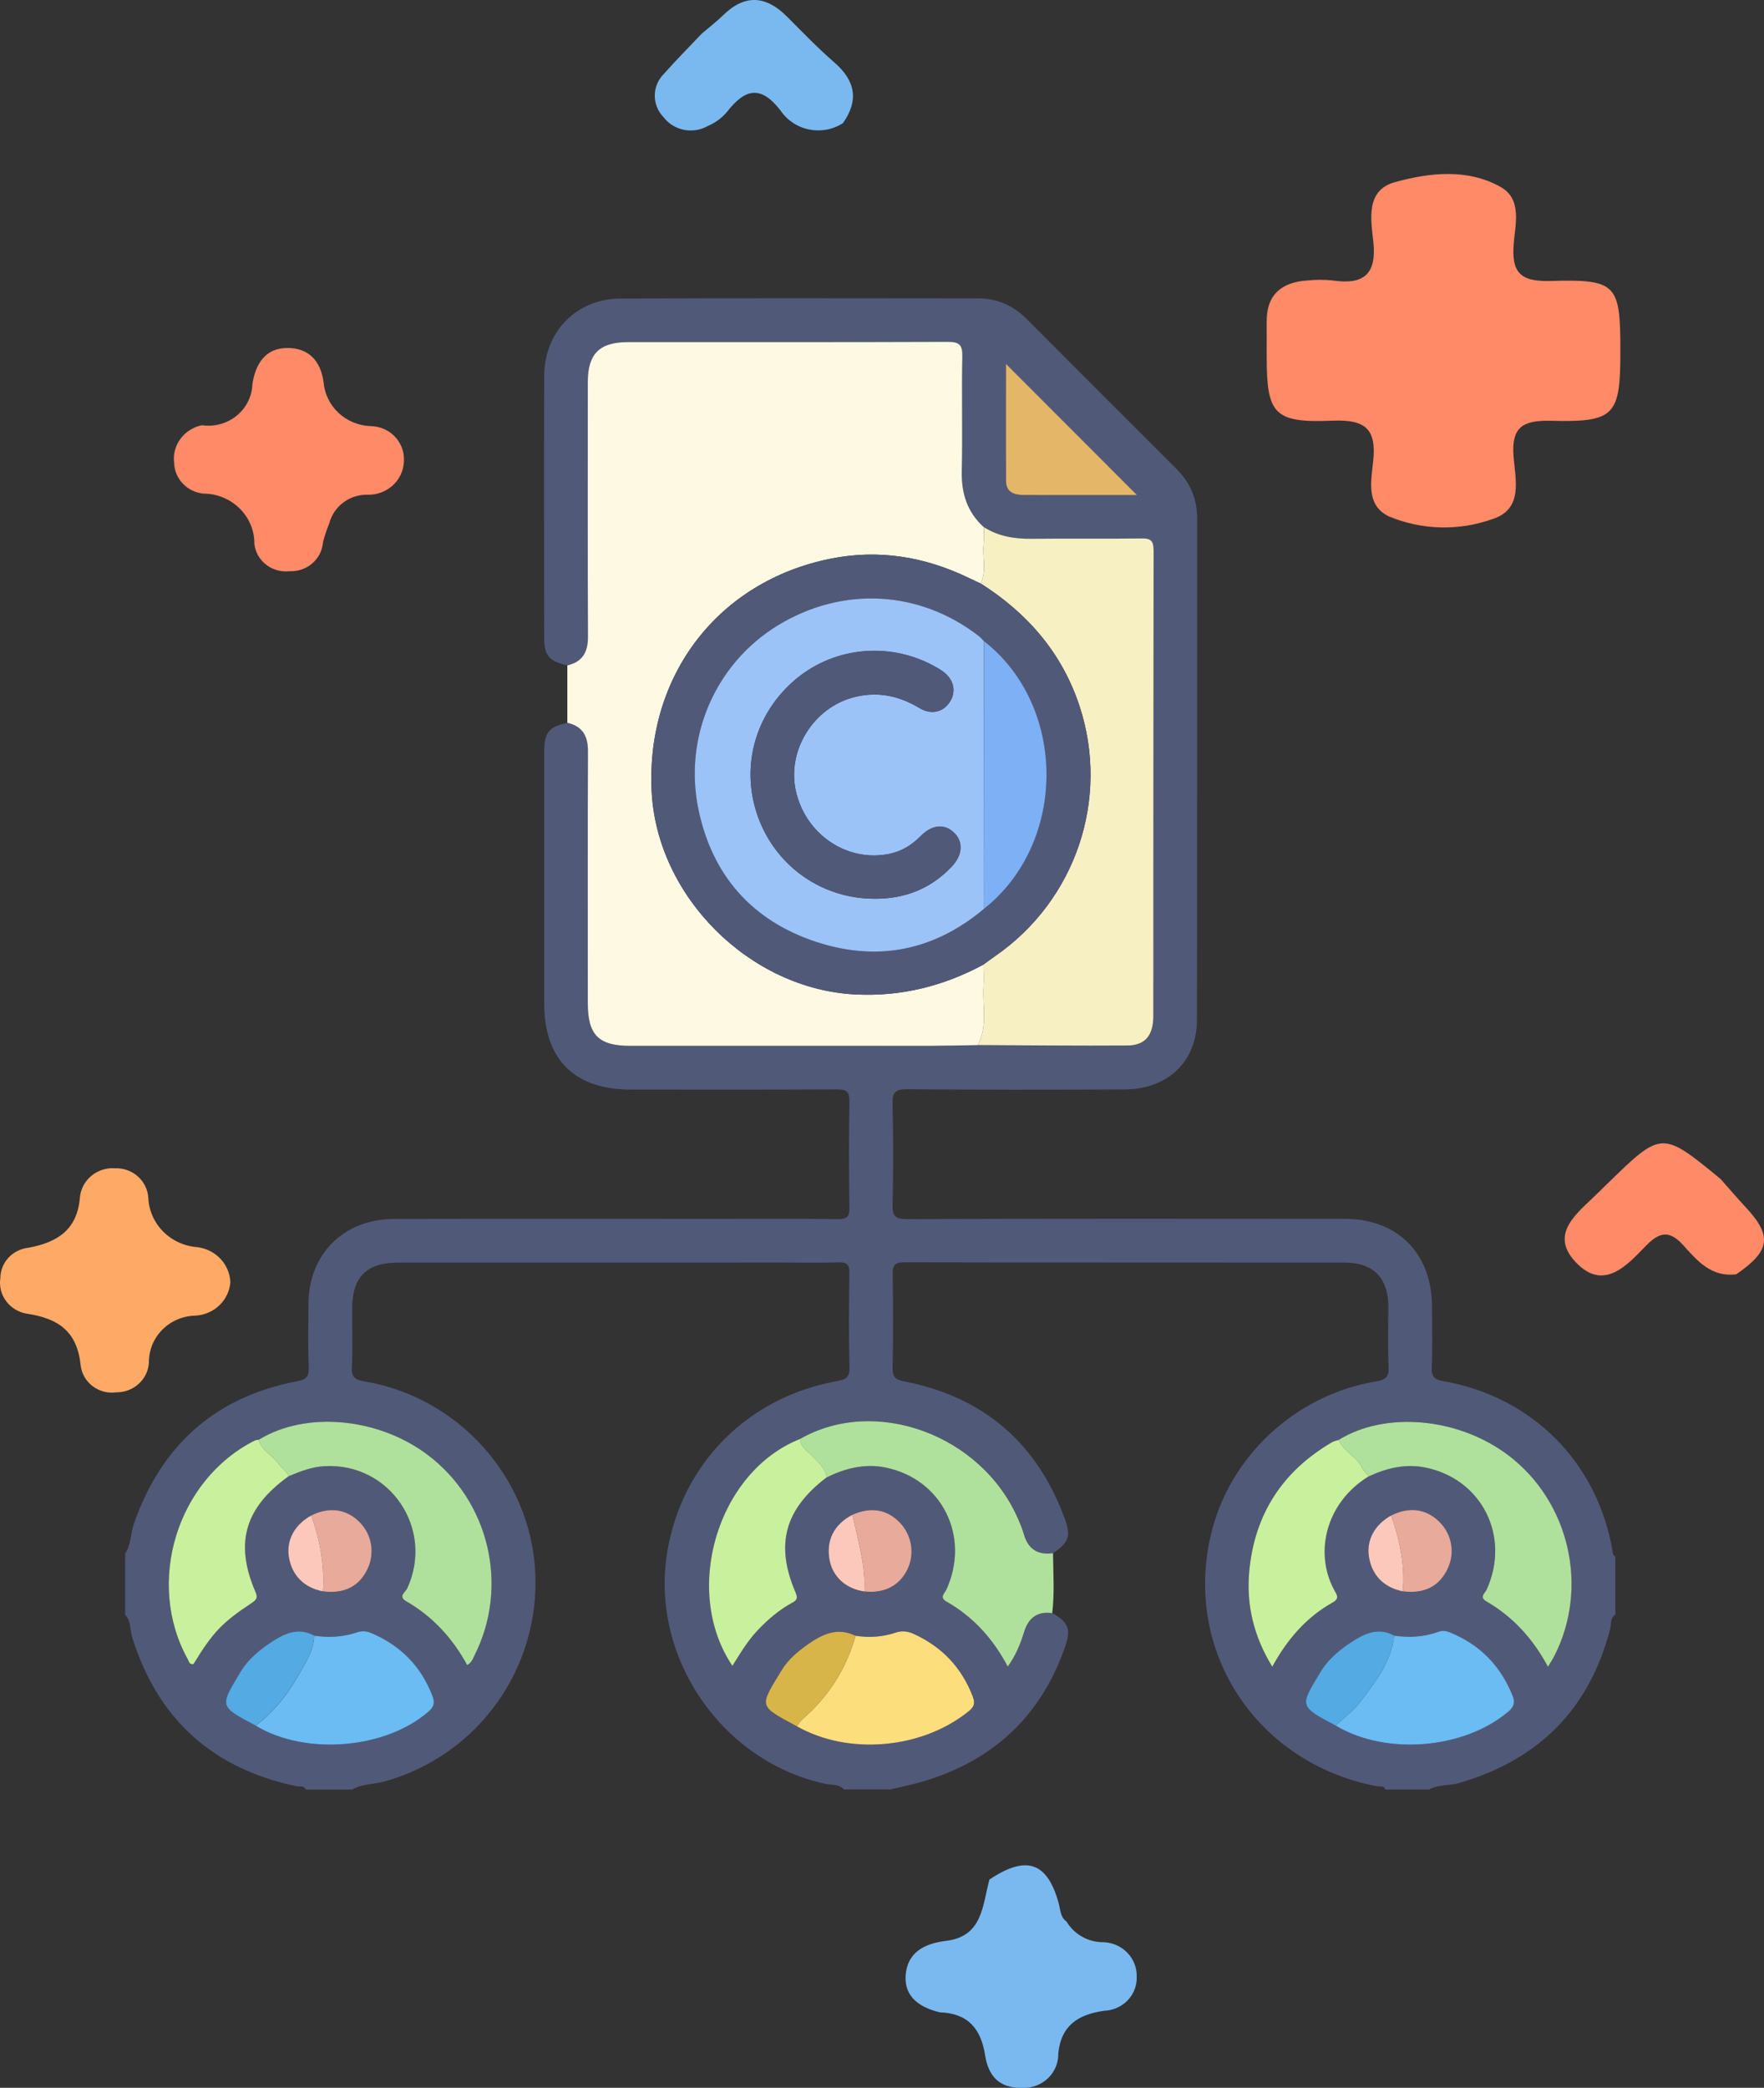
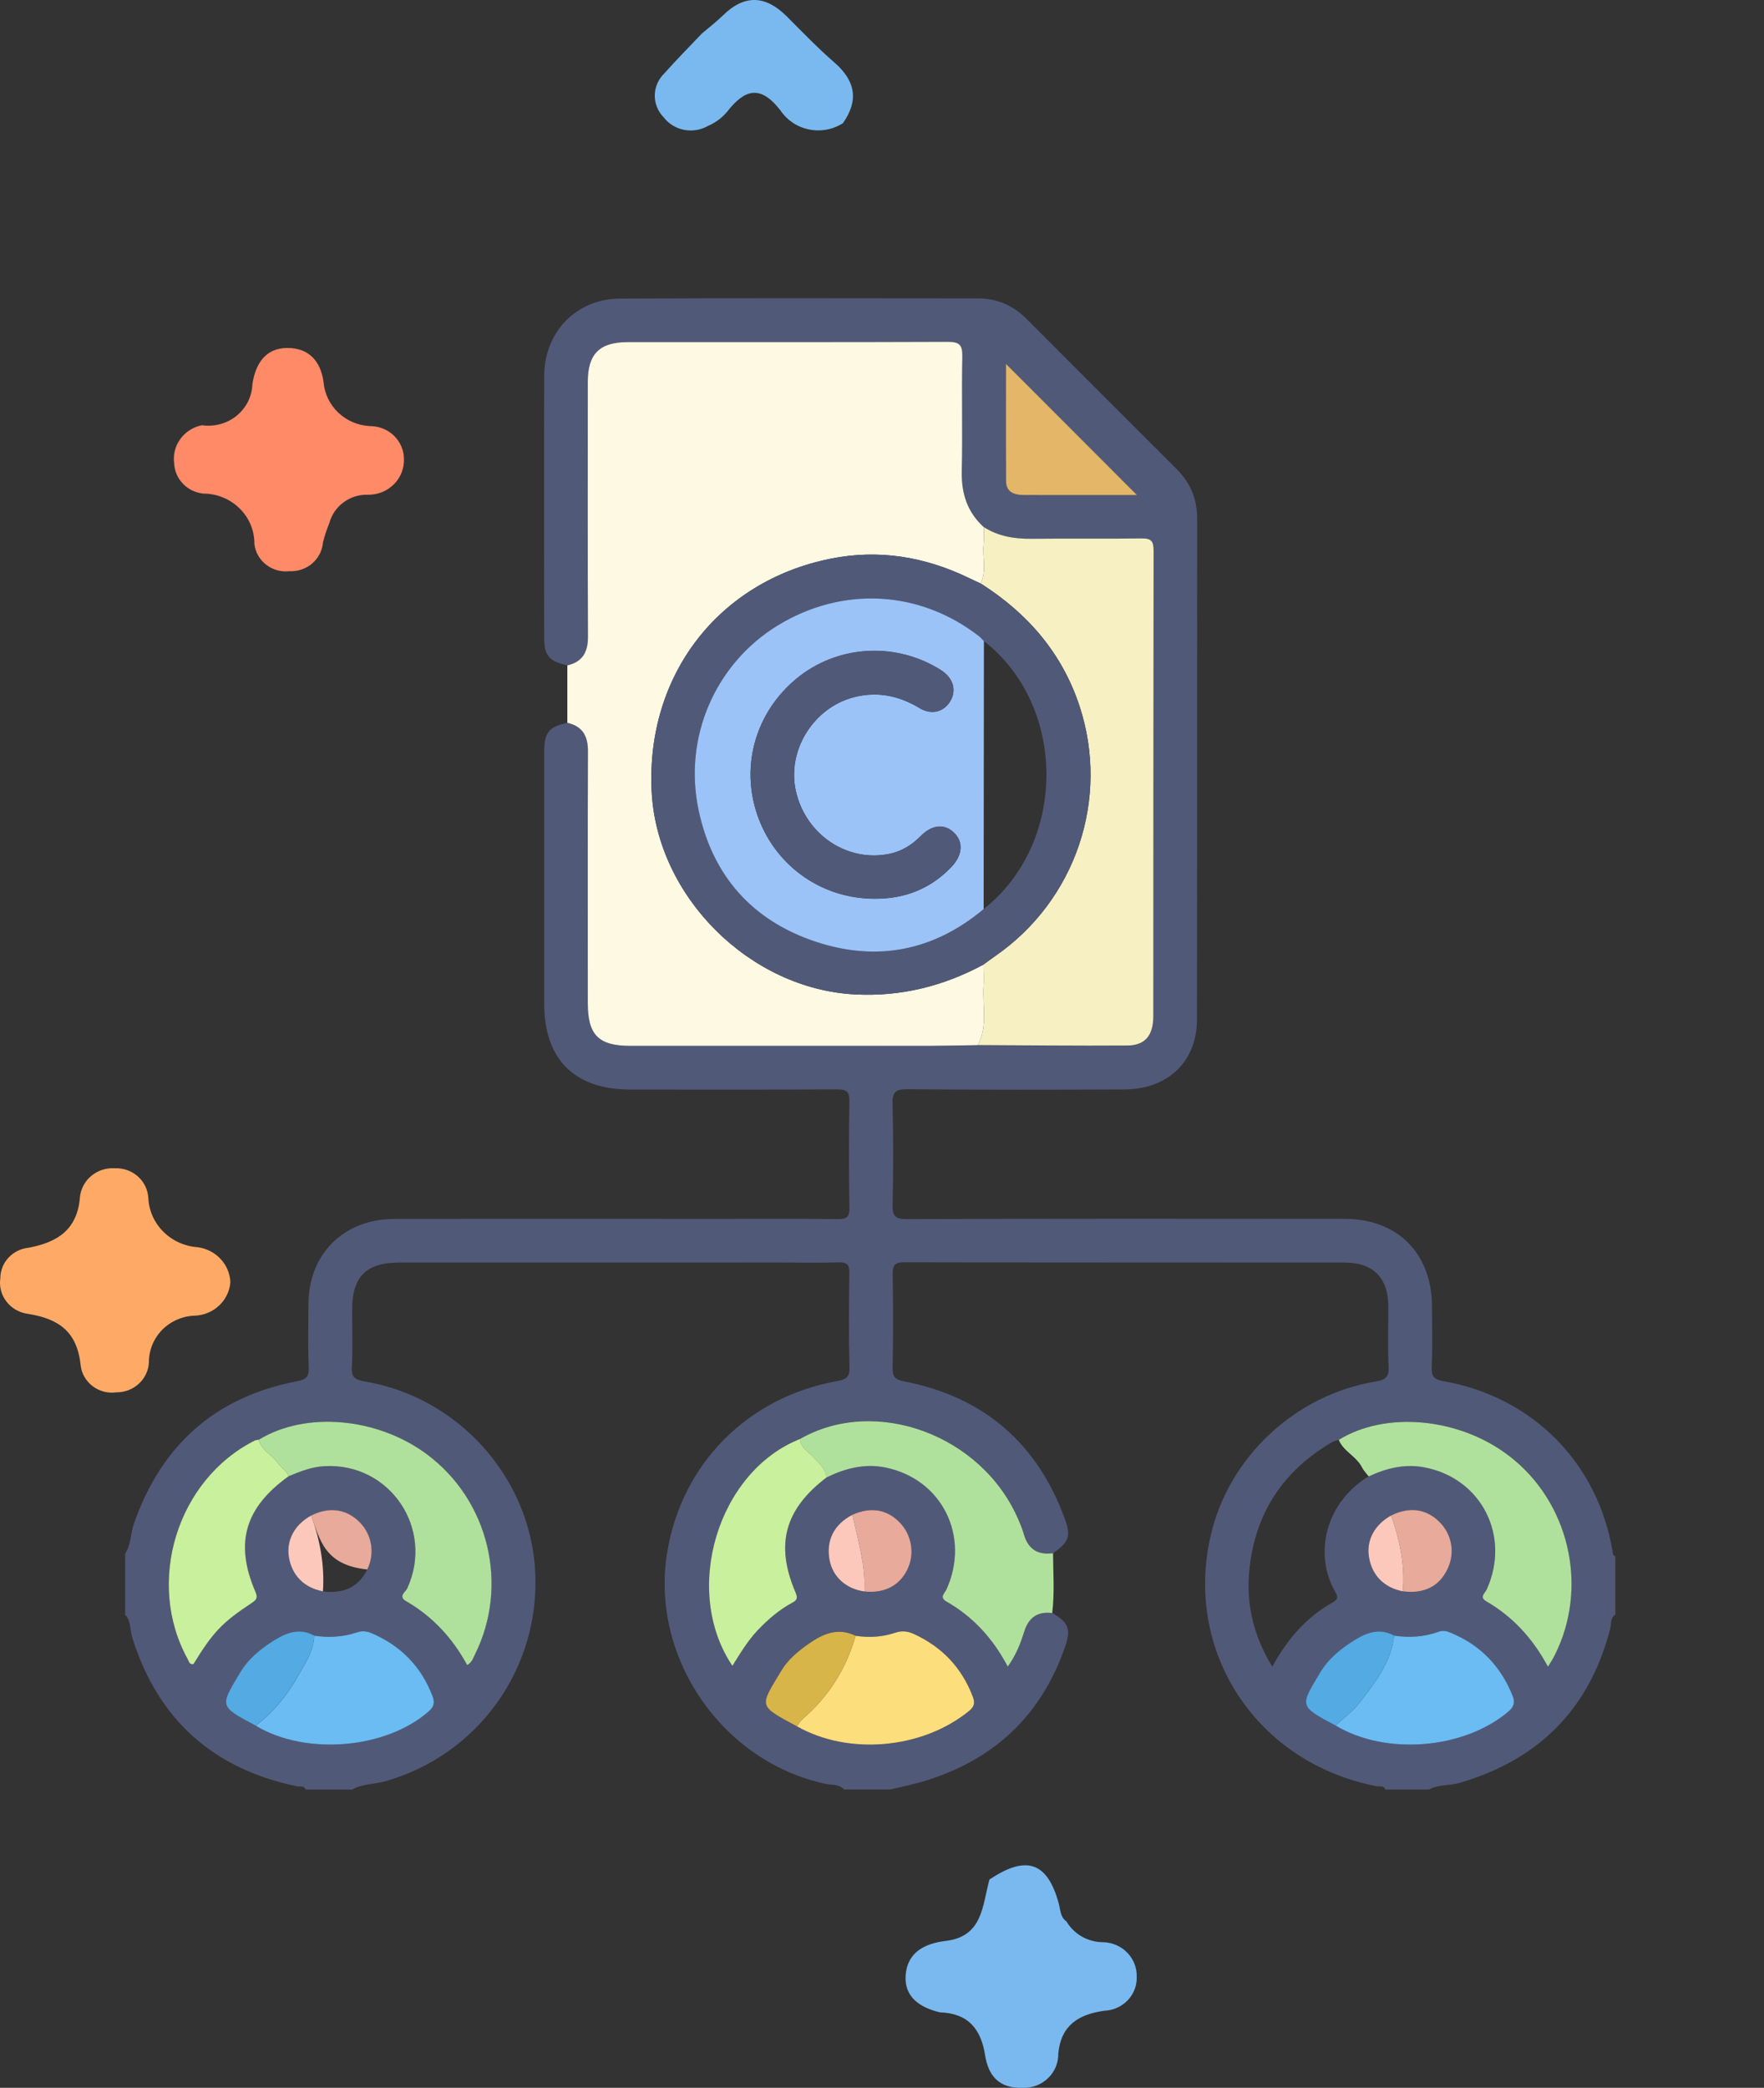
<svg xmlns="http://www.w3.org/2000/svg" width="71" height="84" viewBox="0 0 71 84" fill="none">
  <rect x="0" y="0" width="71" height="84" fill="#333333" stroke="none" />
  <path d="M37.831 80.964C37.028 80.772 36.395 80.35 36.451 79.486C36.511 78.582 37.163 78.197 38.07 78.089C39.566 77.911 39.54 76.649 39.824 75.621C41.311 74.624 42.16 74.913 42.616 76.59C42.686 76.847 42.672 77.13 42.926 77.309C43.079 77.566 43.299 77.779 43.565 77.926C43.831 78.073 44.132 78.147 44.437 78.142C44.798 78.161 45.137 78.315 45.382 78.573C45.628 78.831 45.761 79.172 45.752 79.523C45.76 79.697 45.732 79.871 45.67 80.034C45.608 80.197 45.514 80.347 45.393 80.475C45.272 80.602 45.126 80.706 44.963 80.778C44.801 80.851 44.626 80.892 44.447 80.899C43.41 81.046 42.709 81.48 42.595 82.615C42.6 82.8 42.566 82.984 42.495 83.156C42.423 83.328 42.317 83.484 42.181 83.614C42.045 83.744 41.883 83.846 41.705 83.912C41.528 83.978 41.338 84.009 41.147 84.001C40.196 84.025 39.775 83.496 39.649 82.685C39.487 81.644 38.974 80.999 37.831 80.964Z" fill="#79B9EF" />
-   <path d="M69.882 51.27C68.879 51.395 68.315 50.725 67.755 50.105C67.217 49.505 66.811 49.544 66.26 50.11C65.482 50.911 64.547 51.969 63.426 50.786C62.329 49.63 63.494 48.806 64.287 48.024C64.42 47.892 64.555 47.762 64.688 47.632C66.885 45.49 66.885 45.49 69.255 47.437C69.588 47.812 69.912 48.194 70.255 48.562C71.341 49.723 71.259 50.326 69.882 51.27Z" fill="#FF8A68" />
  <path d="M9.273 51.582C9.247 51.934 9.091 52.265 8.834 52.513C8.577 52.761 8.235 52.91 7.874 52.932C7.371 52.94 6.891 53.142 6.539 53.492C6.188 53.843 5.992 54.314 5.994 54.805C5.98 55.133 5.836 55.443 5.591 55.669C5.347 55.896 5.022 56.021 4.684 56.018C4.517 56.041 4.347 56.032 4.183 55.99C4.02 55.948 3.867 55.874 3.733 55.774C3.599 55.674 3.487 55.548 3.404 55.405C3.32 55.262 3.267 55.104 3.248 54.94C3.107 53.586 2.384 53.05 1.082 52.854C0.746 52.799 0.447 52.618 0.247 52.35C0.047 52.082 -0.036 51.748 0.014 51.421C0.016 51.117 0.133 50.825 0.342 50.6C0.551 50.375 0.839 50.233 1.149 50.201C2.33 49.98 3.122 49.463 3.219 48.147C3.257 47.817 3.424 47.514 3.685 47.301C3.946 47.088 4.281 46.981 4.621 47.003C4.96 46.989 5.291 47.105 5.543 47.326C5.795 47.547 5.947 47.856 5.969 48.185C5.989 48.697 6.203 49.184 6.569 49.551C6.935 49.919 7.428 50.142 7.952 50.179C8.306 50.225 8.633 50.391 8.874 50.647C9.115 50.904 9.257 51.235 9.273 51.582Z" fill="#FEAA66" />
  <path d="M28.248 1.351C28.532 1.109 28.83 0.881 29.096 0.621C29.977 -0.242 30.824 -0.185 31.674 0.666C32.301 1.294 32.919 1.937 33.589 2.519C34.438 3.256 34.569 4.045 33.928 4.955C33.729 5.083 33.506 5.171 33.272 5.215C33.038 5.258 32.798 5.257 32.565 5.209C32.331 5.162 32.11 5.071 31.913 4.94C31.716 4.809 31.548 4.642 31.417 4.448C30.613 3.405 29.98 3.579 29.266 4.496C29.057 4.746 28.789 4.943 28.486 5.071C28.196 5.235 27.855 5.288 27.527 5.223C27.199 5.157 26.908 4.977 26.708 4.715C26.477 4.478 26.351 4.164 26.354 3.837C26.358 3.511 26.491 3.198 26.727 2.966C27.214 2.414 27.739 1.89 28.248 1.351Z" fill="#79B9EF" />
  <path d="M8.13 17.108C8.376 17.144 8.628 17.128 8.868 17.063C9.109 16.997 9.332 16.883 9.523 16.727C9.715 16.572 9.87 16.378 9.98 16.16C10.089 15.942 10.15 15.703 10.158 15.46C10.28 14.654 10.671 14.003 11.563 14C12.411 13.997 12.906 14.505 13.024 15.382C13.064 15.847 13.276 16.282 13.621 16.607C13.966 16.931 14.42 17.122 14.899 17.144C15.077 17.144 15.254 17.179 15.419 17.245C15.585 17.312 15.735 17.41 15.861 17.533C15.987 17.657 16.087 17.803 16.155 17.964C16.224 18.125 16.259 18.297 16.258 18.471C16.265 18.657 16.232 18.843 16.163 19.016C16.094 19.19 15.99 19.349 15.857 19.482C15.724 19.616 15.565 19.722 15.389 19.795C15.213 19.867 15.023 19.905 14.832 19.905C14.476 19.89 14.125 19.995 13.839 20.202C13.553 20.408 13.348 20.704 13.258 21.04C13.154 21.294 13.067 21.554 12.999 21.819C12.975 22.145 12.821 22.449 12.57 22.666C12.32 22.883 11.992 22.996 11.656 22.981C11.489 23 11.32 22.987 11.158 22.943C10.996 22.898 10.845 22.823 10.713 22.721C10.582 22.619 10.472 22.493 10.39 22.349C10.309 22.206 10.257 22.049 10.239 21.886C10.242 21.621 10.19 21.359 10.089 21.113C9.987 20.868 9.836 20.645 9.645 20.457C9.455 20.268 9.227 20.118 8.977 20.016C8.727 19.913 8.458 19.86 8.186 19.859C7.874 19.828 7.583 19.689 7.368 19.467C7.152 19.245 7.025 18.955 7.011 18.65C6.961 18.303 7.049 17.95 7.257 17.663C7.465 17.377 7.777 17.178 8.13 17.108Z" fill="#FF8A68" />
-   <path d="M65.219 14.151C65.219 16.712 64.995 16.994 62.443 16.93C61.288 16.9 60.827 17.178 60.919 18.37C60.99 19.279 61.327 20.492 60.064 20.885C58.717 21.368 57.231 21.33 55.912 20.78C54.961 20.34 55.191 19.327 55.272 18.538C55.402 17.278 54.971 16.871 53.65 16.925C51.266 17.023 50.984 16.669 50.983 14.324C50.983 13.863 50.986 13.402 50.983 12.941C50.976 11.858 51.578 11.347 52.64 11.283C52.97 11.249 53.303 11.249 53.633 11.283C54.92 11.476 55.416 11.005 55.274 9.713C55.177 8.829 54.966 7.656 56.135 7.332C57.524 6.946 59.053 6.771 60.392 7.518C61.276 8.011 60.986 9.024 60.925 9.814C60.838 10.934 61.166 11.34 62.393 11.305C65.087 11.229 65.219 11.428 65.219 14.151Z" fill="#FF8A68" />
  <path d="M22.837 26.77C22.109 26.611 21.903 26.378 21.903 25.667C21.9 22.151 21.893 18.636 21.904 15.12C21.909 13.355 23.198 12.021 24.958 12.013C29.762 11.991 34.564 12.003 39.367 12.006C40.123 12.006 40.771 12.283 41.309 12.821C43.322 14.838 45.339 16.856 47.357 18.869C47.91 19.42 48.185 20.077 48.185 20.863C48.18 27.581 48.19 34.302 48.177 41.02C48.174 42.717 47.004 43.825 45.251 43.833C42.343 43.846 39.433 43.85 36.524 43.824C36.03 43.819 35.912 43.947 35.924 44.43C35.96 45.777 35.957 47.126 35.926 48.473C35.915 48.928 36.032 49.048 36.494 49.047C42.371 49.03 48.247 49.031 54.124 49.038C56.255 49.039 57.631 50.431 57.637 52.562C57.639 53.382 57.662 54.204 57.626 55.022C57.609 55.404 57.756 55.508 58.098 55.569C61.686 56.198 64.32 58.861 64.909 62.439C64.921 62.517 64.926 62.592 65.016 62.618C65.016 63.4 65.016 64.181 65.016 64.963C64.801 65.097 64.859 65.341 64.81 65.531C63.973 68.768 61.925 70.809 58.732 71.736C58.332 71.852 57.896 71.789 57.518 71.997C56.933 71.997 56.347 71.997 55.761 71.997C55.694 71.82 55.531 71.889 55.41 71.866C50.594 70.937 47.643 66.483 48.73 61.779C49.461 58.613 52.128 56.119 55.389 55.578C55.763 55.515 55.909 55.404 55.891 54.996C55.852 54.178 55.883 53.357 55.878 52.537C55.87 51.414 55.269 50.8 54.14 50.799C48.227 50.794 42.313 50.8 36.401 50.786C35.99 50.785 35.924 50.925 35.93 51.286C35.949 52.535 35.955 53.785 35.927 55.034C35.918 55.422 36.065 55.514 36.408 55.581C39.601 56.206 41.749 58.066 42.863 61.118C43.116 61.813 43.011 62.064 42.386 62.487C41.769 62.572 41.379 62.32 41.212 61.714C41.156 61.509 41.07 61.31 40.985 61.115C39.511 57.719 35.238 56.153 32.202 57.892C28.884 59.205 27.445 64 29.48 67.021C29.794 66.519 30.093 66.016 30.497 65.589C30.916 65.147 31.375 64.758 31.913 64.467C32.109 64.361 32.1 64.255 32.013 64.048C31.199 62.131 31.593 60.719 33.267 59.441C34.017 59.074 34.793 58.869 35.635 59.038C37.914 59.496 39.069 61.807 38.095 63.948C38.028 64.097 37.8 64.261 38.097 64.431C39.175 65.045 39.975 65.93 40.565 67.049C40.89 66.597 41.076 66.132 41.223 65.655C41.399 65.085 41.754 64.816 42.354 64.897C42.996 65.267 43.114 65.542 42.877 66.233C41.929 68.988 40.045 70.779 37.271 71.639C36.804 71.784 36.321 71.878 35.844 71.995C35.22 71.995 34.595 71.995 33.97 71.995C33.767 71.772 33.475 71.823 33.223 71.77C29.052 70.875 26.167 66.668 26.852 62.468C27.434 58.893 30.091 56.209 33.704 55.564C34.029 55.506 34.201 55.425 34.192 55.025C34.159 53.757 34.17 52.487 34.187 51.218C34.192 50.885 34.093 50.778 33.759 50.789C33.037 50.813 32.316 50.797 31.594 50.797C26.403 50.797 21.212 50.796 16.023 50.799C14.747 50.799 14.177 51.38 14.174 52.663C14.172 53.445 14.203 54.226 14.161 55.006C14.139 55.423 14.306 55.519 14.671 55.579C18.452 56.209 21.347 59.443 21.542 63.233C21.744 67.135 19.235 70.62 15.489 71.672C15.053 71.794 14.58 71.764 14.174 72C13.549 72 12.924 72 12.299 72C12.234 71.823 12.07 71.894 11.949 71.869C8.571 71.165 6.354 69.181 5.321 65.877C5.226 65.574 5.281 65.222 5.037 64.967C5.037 64.147 5.037 63.326 5.037 62.506C5.279 62.142 5.251 61.699 5.39 61.303C6.493 58.146 8.656 56.205 11.954 55.573C12.29 55.509 12.444 55.415 12.427 55.028C12.391 54.17 12.412 53.309 12.416 52.451C12.427 50.452 13.836 49.047 15.866 49.042C20.219 49.033 24.573 49.039 28.926 49.039C30.527 49.039 32.128 49.03 33.728 49.047C34.081 49.051 34.195 48.964 34.189 48.594C34.167 47.168 34.165 45.742 34.189 44.316C34.195 43.925 34.079 43.829 33.697 43.83C30.924 43.846 28.153 43.84 25.38 43.838C23.121 43.836 21.904 42.625 21.904 40.378C21.904 36.999 21.903 33.62 21.904 30.241C21.904 29.469 22.095 29.24 22.839 29.082C23.456 29.221 23.671 29.618 23.668 30.234C23.654 33.609 23.662 36.985 23.662 40.359C23.662 41.644 24.095 42.078 25.375 42.08C29.412 42.081 33.45 42.081 37.486 42.078C38.109 42.078 38.733 42.061 39.356 42.05C41.363 42.059 43.371 42.083 45.378 42.069C46.096 42.064 46.423 41.664 46.423 40.88C46.426 34.638 46.421 28.394 46.434 22.152C46.434 21.771 46.332 21.662 45.95 21.666C44.469 21.688 42.986 21.665 41.504 21.68C40.826 21.686 40.189 21.582 39.608 21.215C38.939 20.611 38.695 19.86 38.716 18.964C38.75 17.422 38.706 15.877 38.736 14.335C38.745 13.868 38.609 13.752 38.15 13.754C33.854 13.771 29.56 13.763 25.265 13.765C24.135 13.765 23.662 14.238 23.662 15.36C23.66 18.778 23.654 22.198 23.668 25.615C23.668 26.231 23.453 26.628 22.837 26.77ZM34.309 60.946C33.569 61.324 33.24 61.973 33.387 62.762C33.515 63.444 34.048 63.926 34.788 64.031C35.587 64.119 36.197 63.809 36.521 63.153C36.827 62.531 36.704 61.764 36.219 61.262C35.699 60.724 35.049 60.616 34.309 60.946ZM12.998 64.026C13.838 64.137 14.445 63.837 14.783 63.147C15.094 62.512 14.977 61.762 14.489 61.259C13.96 60.712 13.26 60.61 12.527 60.974C11.862 61.335 11.52 61.97 11.627 62.643C11.746 63.384 12.238 63.881 12.998 64.026ZM55.992 60.974C55.327 61.338 54.989 61.968 55.097 62.642C55.217 63.384 55.703 63.878 56.461 64.026C57.303 64.139 57.912 63.84 58.251 63.148C58.574 62.486 58.443 61.726 57.915 61.217C57.384 60.699 56.711 60.616 55.992 60.974ZM32.077 69.457C34.157 70.637 37.113 70.368 38.99 68.849C39.214 68.668 39.251 68.523 39.151 68.26C38.705 67.09 37.911 66.26 36.777 65.741C36.536 65.63 36.297 65.605 36.043 65.689C35.518 65.866 34.981 65.9 34.434 65.814C33.722 65.463 33.119 65.738 32.539 66.144C32.12 66.438 31.722 66.766 31.46 67.204C30.563 68.687 30.496 68.606 32.077 69.457ZM53.755 69.426C55.78 70.644 58.935 70.378 60.718 68.856C60.935 68.67 60.981 68.488 60.886 68.248C60.407 67.024 59.56 66.161 58.337 65.671C58.187 65.61 58.048 65.597 57.889 65.655C57.311 65.863 56.714 65.9 56.109 65.806C55.541 65.492 55.035 65.669 54.529 65.982C53.972 66.324 53.471 66.73 53.137 67.29C52.323 68.649 52.265 68.637 53.755 69.426ZM12.644 65.806C12.076 65.494 11.57 65.664 11.062 65.978C10.506 66.322 10.003 66.727 9.669 67.287C8.849 68.656 8.802 68.637 10.289 69.428C12.301 70.647 15.545 70.367 17.267 68.843C17.487 68.649 17.496 68.47 17.402 68.227C16.943 67.033 16.117 66.199 14.944 65.702C14.758 65.624 14.567 65.606 14.374 65.672C13.81 65.863 13.232 65.896 12.644 65.806ZM53.883 57.928C53.793 57.96 53.694 57.977 53.613 58.024C51.617 59.188 50.492 60.926 50.281 63.222C50.158 64.569 50.461 65.836 51.209 67.055C51.823 65.935 52.584 65.064 53.633 64.475C53.821 64.369 53.872 64.269 53.755 64.067C52.867 62.551 53.33 60.473 55.086 59.397C55.809 59.063 56.556 58.879 57.356 59.038C59.64 59.491 60.808 61.81 59.835 63.95C59.768 64.097 59.524 64.251 59.822 64.425C60.885 65.041 61.691 65.914 62.303 67.055C62.42 66.86 62.494 66.751 62.553 66.633C63.968 63.878 63.173 60.407 60.7 58.542C58.695 57.03 55.77 56.766 53.883 57.928ZM10.417 57.927C10.361 57.938 10.297 57.936 10.247 57.961C7.118 59.541 5.851 63.667 7.551 66.749C7.6 66.838 7.621 66.987 7.785 66.955C8.564 65.683 8.93 65.291 10.131 64.494C10.325 64.366 10.383 64.284 10.28 64.047C9.434 62.084 9.851 60.659 11.618 59.393C12.087 59.196 12.557 59.014 13.074 58.988C15.698 58.853 17.485 61.51 16.39 63.903C16.322 64.052 16.005 64.227 16.347 64.423C17.413 65.039 18.216 65.914 18.801 66.991C18.997 66.88 19.037 66.722 19.104 66.586C20.5 63.805 19.685 60.379 17.184 58.514C15.184 57.025 12.293 56.773 10.417 57.927ZM40.49 14.64C40.49 16.218 40.482 17.794 40.495 19.366C40.498 19.794 40.812 19.913 41.179 19.914C41.919 19.921 42.66 19.916 43.4 19.917C44.188 19.917 44.975 19.917 45.764 19.917C43.992 18.147 42.263 16.415 40.49 14.64Z" fill="#515979" />
  <path d="M39.353 42.049C38.73 42.058 38.106 42.075 37.483 42.077C33.447 42.08 29.409 42.078 25.372 42.078C24.09 42.078 23.659 41.642 23.659 40.358C23.659 36.982 23.651 33.606 23.665 30.232C23.668 29.618 23.453 29.22 22.835 29.081C22.835 28.31 22.835 27.541 22.835 26.771C23.451 26.628 23.668 26.232 23.665 25.616C23.651 22.198 23.657 18.78 23.659 15.361C23.659 14.238 24.132 13.766 25.261 13.765C29.557 13.763 33.851 13.771 38.147 13.754C38.606 13.752 38.742 13.868 38.733 14.335C38.703 15.878 38.747 17.422 38.712 18.964C38.692 19.86 38.936 20.612 39.604 21.215C39.6 21.445 39.611 21.676 39.589 21.904C39.537 22.428 39.721 22.968 39.47 23.476C39.312 23.403 39.154 23.331 38.998 23.254C37.224 22.396 35.363 22.088 33.425 22.479C28.904 23.389 26.002 27.175 26.228 31.828C26.434 36.077 30.183 39.797 34.425 40.009C36.271 40.102 37.974 39.675 39.586 38.807C39.587 39.097 39.608 39.386 39.589 39.673C39.536 40.467 39.768 41.291 39.353 42.049Z" fill="#FDF9E2" />
  <path d="M39.353 42.047C39.769 41.288 39.536 40.463 39.589 39.669C39.608 39.382 39.589 39.093 39.586 38.804C39.742 38.691 39.895 38.575 40.053 38.466C43.295 36.227 44.679 32.141 43.451 28.408C42.745 26.264 41.354 24.668 39.47 23.472C39.723 22.964 39.537 22.424 39.589 21.9C39.611 21.672 39.6 21.441 39.605 21.211C40.184 21.578 40.823 21.683 41.501 21.677C42.984 21.661 44.465 21.684 45.947 21.663C46.33 21.656 46.432 21.767 46.432 22.149C46.421 28.39 46.425 34.634 46.421 40.876C46.421 41.66 46.094 42.06 45.376 42.065C43.37 42.079 41.361 42.056 39.353 42.047Z" fill="#F7F0C3" />
  <path d="M42.384 62.49C42.39 63.294 42.449 64.099 42.351 64.9C41.751 64.821 41.396 65.088 41.22 65.658C41.073 66.135 40.887 66.601 40.562 67.052C39.973 65.933 39.172 65.049 38.094 64.435C37.797 64.266 38.025 64.1 38.093 63.952C39.066 61.811 37.911 59.499 35.632 59.041C34.792 58.873 34.014 59.077 33.264 59.444C33.225 59.084 32.96 58.874 32.738 58.629C32.535 58.404 32.224 58.254 32.197 57.896C35.234 56.156 39.506 57.722 40.981 61.118C41.065 61.314 41.151 61.512 41.207 61.717C41.376 62.323 41.767 62.575 42.384 62.49Z" fill="#B0E19C" />
  <path d="M10.418 57.925C12.292 56.772 15.185 57.023 17.186 58.514C19.687 60.377 20.502 63.804 19.106 66.586C19.037 66.722 19 66.88 18.803 66.991C18.218 65.914 17.416 65.039 16.349 64.423C16.007 64.226 16.324 64.053 16.392 63.903C17.488 61.51 15.699 58.853 13.076 58.988C12.559 59.014 12.089 59.196 11.62 59.393C11.533 59.171 11.32 59.052 11.192 58.869C10.958 58.532 10.524 58.363 10.418 57.925Z" fill="#B0E19C" />
  <path d="M53.884 57.93C55.771 56.767 58.695 57.032 60.702 58.546C63.175 60.41 63.97 63.881 62.555 66.637C62.495 66.754 62.421 66.863 62.305 67.058C61.691 65.916 60.887 65.044 59.824 64.428C59.526 64.255 59.77 64.1 59.837 63.953C60.809 61.814 59.642 59.495 57.358 59.041C56.558 58.882 55.811 59.066 55.088 59.401C54.998 59.28 54.885 59.169 54.819 59.037C54.596 58.588 54.074 58.399 53.884 57.93Z" fill="#B0E19C" />
-   <path d="M53.884 57.93C54.076 58.398 54.596 58.588 54.818 59.035C54.884 59.167 54.996 59.278 55.087 59.399C53.331 60.474 52.867 62.553 53.756 64.069C53.874 64.27 53.823 64.37 53.634 64.476C52.584 65.067 51.822 65.938 51.209 67.057C50.461 65.838 50.158 64.57 50.281 63.223C50.492 60.927 51.617 59.189 53.614 58.025C53.695 57.978 53.793 57.961 53.884 57.93Z" fill="#C9F09C" />
  <path d="M10.418 57.926C10.525 58.363 10.959 58.532 11.192 58.868C11.32 59.053 11.534 59.171 11.62 59.392C9.854 60.658 9.437 62.083 10.281 64.046C10.383 64.283 10.326 64.363 10.133 64.493C8.93 65.288 8.566 65.682 7.786 66.954C7.622 66.986 7.602 66.839 7.552 66.748C5.852 63.666 7.119 59.54 10.248 57.96C10.3 57.935 10.362 57.937 10.418 57.926Z" fill="#C9F09C" />
  <path d="M32.199 57.895C32.226 58.252 32.535 58.402 32.74 58.627C32.962 58.873 33.229 59.082 33.266 59.443C31.59 60.722 31.198 62.133 32.012 64.05C32.099 64.257 32.109 64.363 31.912 64.469C31.374 64.758 30.915 65.149 30.496 65.591C30.092 66.018 29.793 66.521 29.479 67.023C27.442 64.001 28.881 59.207 32.199 57.895Z" fill="#C9F09C" />
  <path d="M12.646 65.808C13.233 65.897 13.809 65.864 14.375 65.673C14.57 65.608 14.761 65.625 14.945 65.703C16.117 66.2 16.945 67.034 17.404 68.228C17.498 68.471 17.487 68.65 17.268 68.844C15.547 70.368 12.302 70.648 10.29 69.429C11.013 68.882 11.571 68.189 12.01 67.405C12.291 66.903 12.63 66.419 12.646 65.808Z" fill="#6ABCF3" />
  <path d="M56.111 65.806C56.717 65.899 57.313 65.862 57.891 65.654C58.05 65.596 58.189 65.61 58.339 65.67C59.562 66.16 60.407 67.023 60.889 68.247C60.984 68.489 60.937 68.67 60.72 68.855C58.937 70.377 55.782 70.643 53.757 69.425C54.082 69.12 54.455 68.852 54.724 68.503C55.344 67.694 55.996 66.884 56.111 65.806Z" fill="#6ABCF3" />
  <path d="M34.434 65.813C34.981 65.899 35.518 65.864 36.043 65.688C36.298 65.602 36.535 65.628 36.778 65.739C37.91 66.258 38.705 67.088 39.152 68.258C39.252 68.521 39.215 68.666 38.991 68.848C37.114 70.368 34.156 70.635 32.077 69.456C32.145 69.363 32.199 69.252 32.284 69.179C33.342 68.274 34.056 67.152 34.434 65.813Z" fill="#FDDE7C" />
  <path d="M40.49 14.641C42.264 16.416 43.993 18.146 45.763 19.918C44.976 19.918 44.188 19.918 43.4 19.918C42.659 19.918 41.918 19.921 41.178 19.915C40.811 19.912 40.497 19.793 40.494 19.367C40.483 17.794 40.49 16.221 40.49 14.641Z" fill="#E3B668" />
  <path d="M56.112 65.805C55.996 66.883 55.345 67.693 54.723 68.504C54.456 68.853 54.082 69.121 53.756 69.426C52.265 68.635 52.323 68.649 53.137 67.288C53.471 66.729 53.973 66.324 54.529 65.98C55.037 65.668 55.543 65.493 56.112 65.805Z" fill="#54AAE3" />
  <path d="M12.646 65.806C12.63 66.418 12.289 66.902 12.008 67.404C11.569 68.188 11.011 68.88 10.288 69.427C8.801 68.638 8.848 68.657 9.668 67.286C10.002 66.727 10.505 66.322 11.061 65.978C11.571 65.664 12.079 65.494 12.646 65.806Z" fill="#54AAE3" />
  <path d="M34.434 65.813C34.058 67.152 33.344 68.274 32.285 69.181C32.199 69.254 32.145 69.364 32.077 69.457C30.496 68.606 30.563 68.687 31.458 67.202C31.722 66.766 32.119 66.436 32.538 66.143C33.119 65.736 33.722 65.463 34.434 65.813Z" fill="#D8B549" />
  <path d="M55.993 60.973C56.712 60.614 57.385 60.698 57.918 61.214C58.445 61.723 58.578 62.484 58.254 63.145C57.916 63.836 57.305 64.136 56.463 64.024C56.554 62.97 56.343 61.961 55.993 60.973Z" fill="#E7AA9B" />
-   <path d="M12.527 60.973C13.26 60.608 13.96 60.71 14.49 61.257C14.978 61.762 15.095 62.51 14.784 63.145C14.447 63.836 13.839 64.136 12.998 64.025C13.07 62.973 12.876 61.96 12.527 60.973Z" fill="#E7AA9B" />
+   <path d="M12.527 60.973C13.26 60.608 13.96 60.71 14.49 61.257C14.978 61.762 15.095 62.51 14.784 63.145C13.07 62.973 12.876 61.96 12.527 60.973Z" fill="#E7AA9B" />
  <path d="M34.309 60.945C35.048 60.615 35.7 60.723 36.219 61.26C36.703 61.762 36.827 62.529 36.52 63.151C36.199 63.806 35.587 64.117 34.787 64.03C34.847 62.967 34.533 61.964 34.309 60.945Z" fill="#E7AA9B" />
  <path d="M34.31 60.945C34.532 61.964 34.846 62.968 34.79 64.03C34.049 63.926 33.516 63.444 33.388 62.761C33.241 61.974 33.571 61.324 34.31 60.945Z" fill="#FBC8BB" />
  <path d="M12.528 60.973C12.878 61.96 13.07 62.973 12.998 64.026C12.239 63.881 11.746 63.384 11.627 62.642C11.518 61.968 11.86 61.334 12.528 60.973Z" fill="#FBC8BB" />
  <path d="M55.993 60.973C56.343 61.96 56.554 62.968 56.463 64.025C55.705 63.876 55.218 63.383 55.099 62.64C54.989 61.967 55.329 61.337 55.993 60.973Z" fill="#FBC8BB" />
  <path d="M39.47 23.477C41.352 24.674 42.744 26.27 43.45 28.412C44.678 32.144 43.295 36.23 40.053 38.471C39.895 38.58 39.742 38.696 39.586 38.808C37.974 39.675 36.271 40.104 34.424 40.01C30.183 39.797 26.434 36.078 26.228 31.829C26.002 27.176 28.904 23.391 33.425 22.48C35.363 22.089 37.224 22.397 38.998 23.255C39.154 23.33 39.314 23.402 39.47 23.477ZM39.59 36.576C42.955 33.932 42.961 28.412 39.603 25.793C39.536 25.726 39.475 25.649 39.4 25.591C37.007 23.738 33.9 23.575 31.299 25.166C28.806 26.692 27.497 29.644 28.117 32.583C28.676 35.236 30.288 37.053 32.862 37.897C35.316 38.702 37.589 38.249 39.59 36.576Z" fill="#515979" />
  <path d="M39.591 36.577C37.588 38.25 35.317 38.703 32.861 37.898C30.287 37.054 28.673 35.238 28.116 32.584C27.497 29.645 28.805 26.694 31.298 25.167C33.898 23.576 37.005 23.737 39.398 25.592C39.474 25.65 39.534 25.727 39.602 25.794C39.599 29.388 39.595 32.983 39.591 36.577ZM35.2 36.16C36.41 36.168 37.452 35.763 38.293 34.883C38.753 34.402 38.783 33.863 38.389 33.494C38.005 33.133 37.518 33.175 37.052 33.644C36.698 34.002 36.29 34.253 35.801 34.355C34.1 34.707 32.427 33.58 32.033 31.829C31.666 30.192 32.744 28.463 34.383 28.049C35.326 27.81 36.187 27.993 37.012 28.49C37.488 28.777 37.979 28.648 38.239 28.227C38.5 27.804 38.386 27.325 37.938 27.007C37.811 26.916 37.674 26.841 37.536 26.767C35.701 25.795 33.461 26.056 31.922 27.421C30.329 28.834 29.792 30.989 30.543 32.956C31.287 34.899 33.117 36.158 35.2 36.16Z" fill="#9BC3F8" />
-   <path d="M39.591 36.576C39.596 32.982 39.599 29.387 39.603 25.793C42.965 28.411 42.959 33.932 39.591 36.576Z" fill="#7DB0F5" />
  <path d="M35.2 36.157C33.117 36.155 31.287 34.896 30.543 32.951C29.792 30.984 30.329 28.829 31.922 27.416C33.463 26.052 35.701 25.791 37.536 26.763C37.674 26.836 37.811 26.911 37.938 27.002C38.386 27.322 38.502 27.799 38.239 28.222C37.98 28.643 37.49 28.772 37.012 28.485C36.187 27.986 35.326 27.805 34.383 28.044C32.744 28.458 31.665 30.188 32.033 31.825C32.427 33.577 34.1 34.702 35.801 34.35C36.29 34.249 36.698 33.997 37.052 33.639C37.516 33.172 38.004 33.13 38.389 33.489C38.783 33.858 38.753 34.397 38.292 34.878C37.452 35.758 36.41 36.165 35.2 36.157Z" fill="#515979" />
</svg>